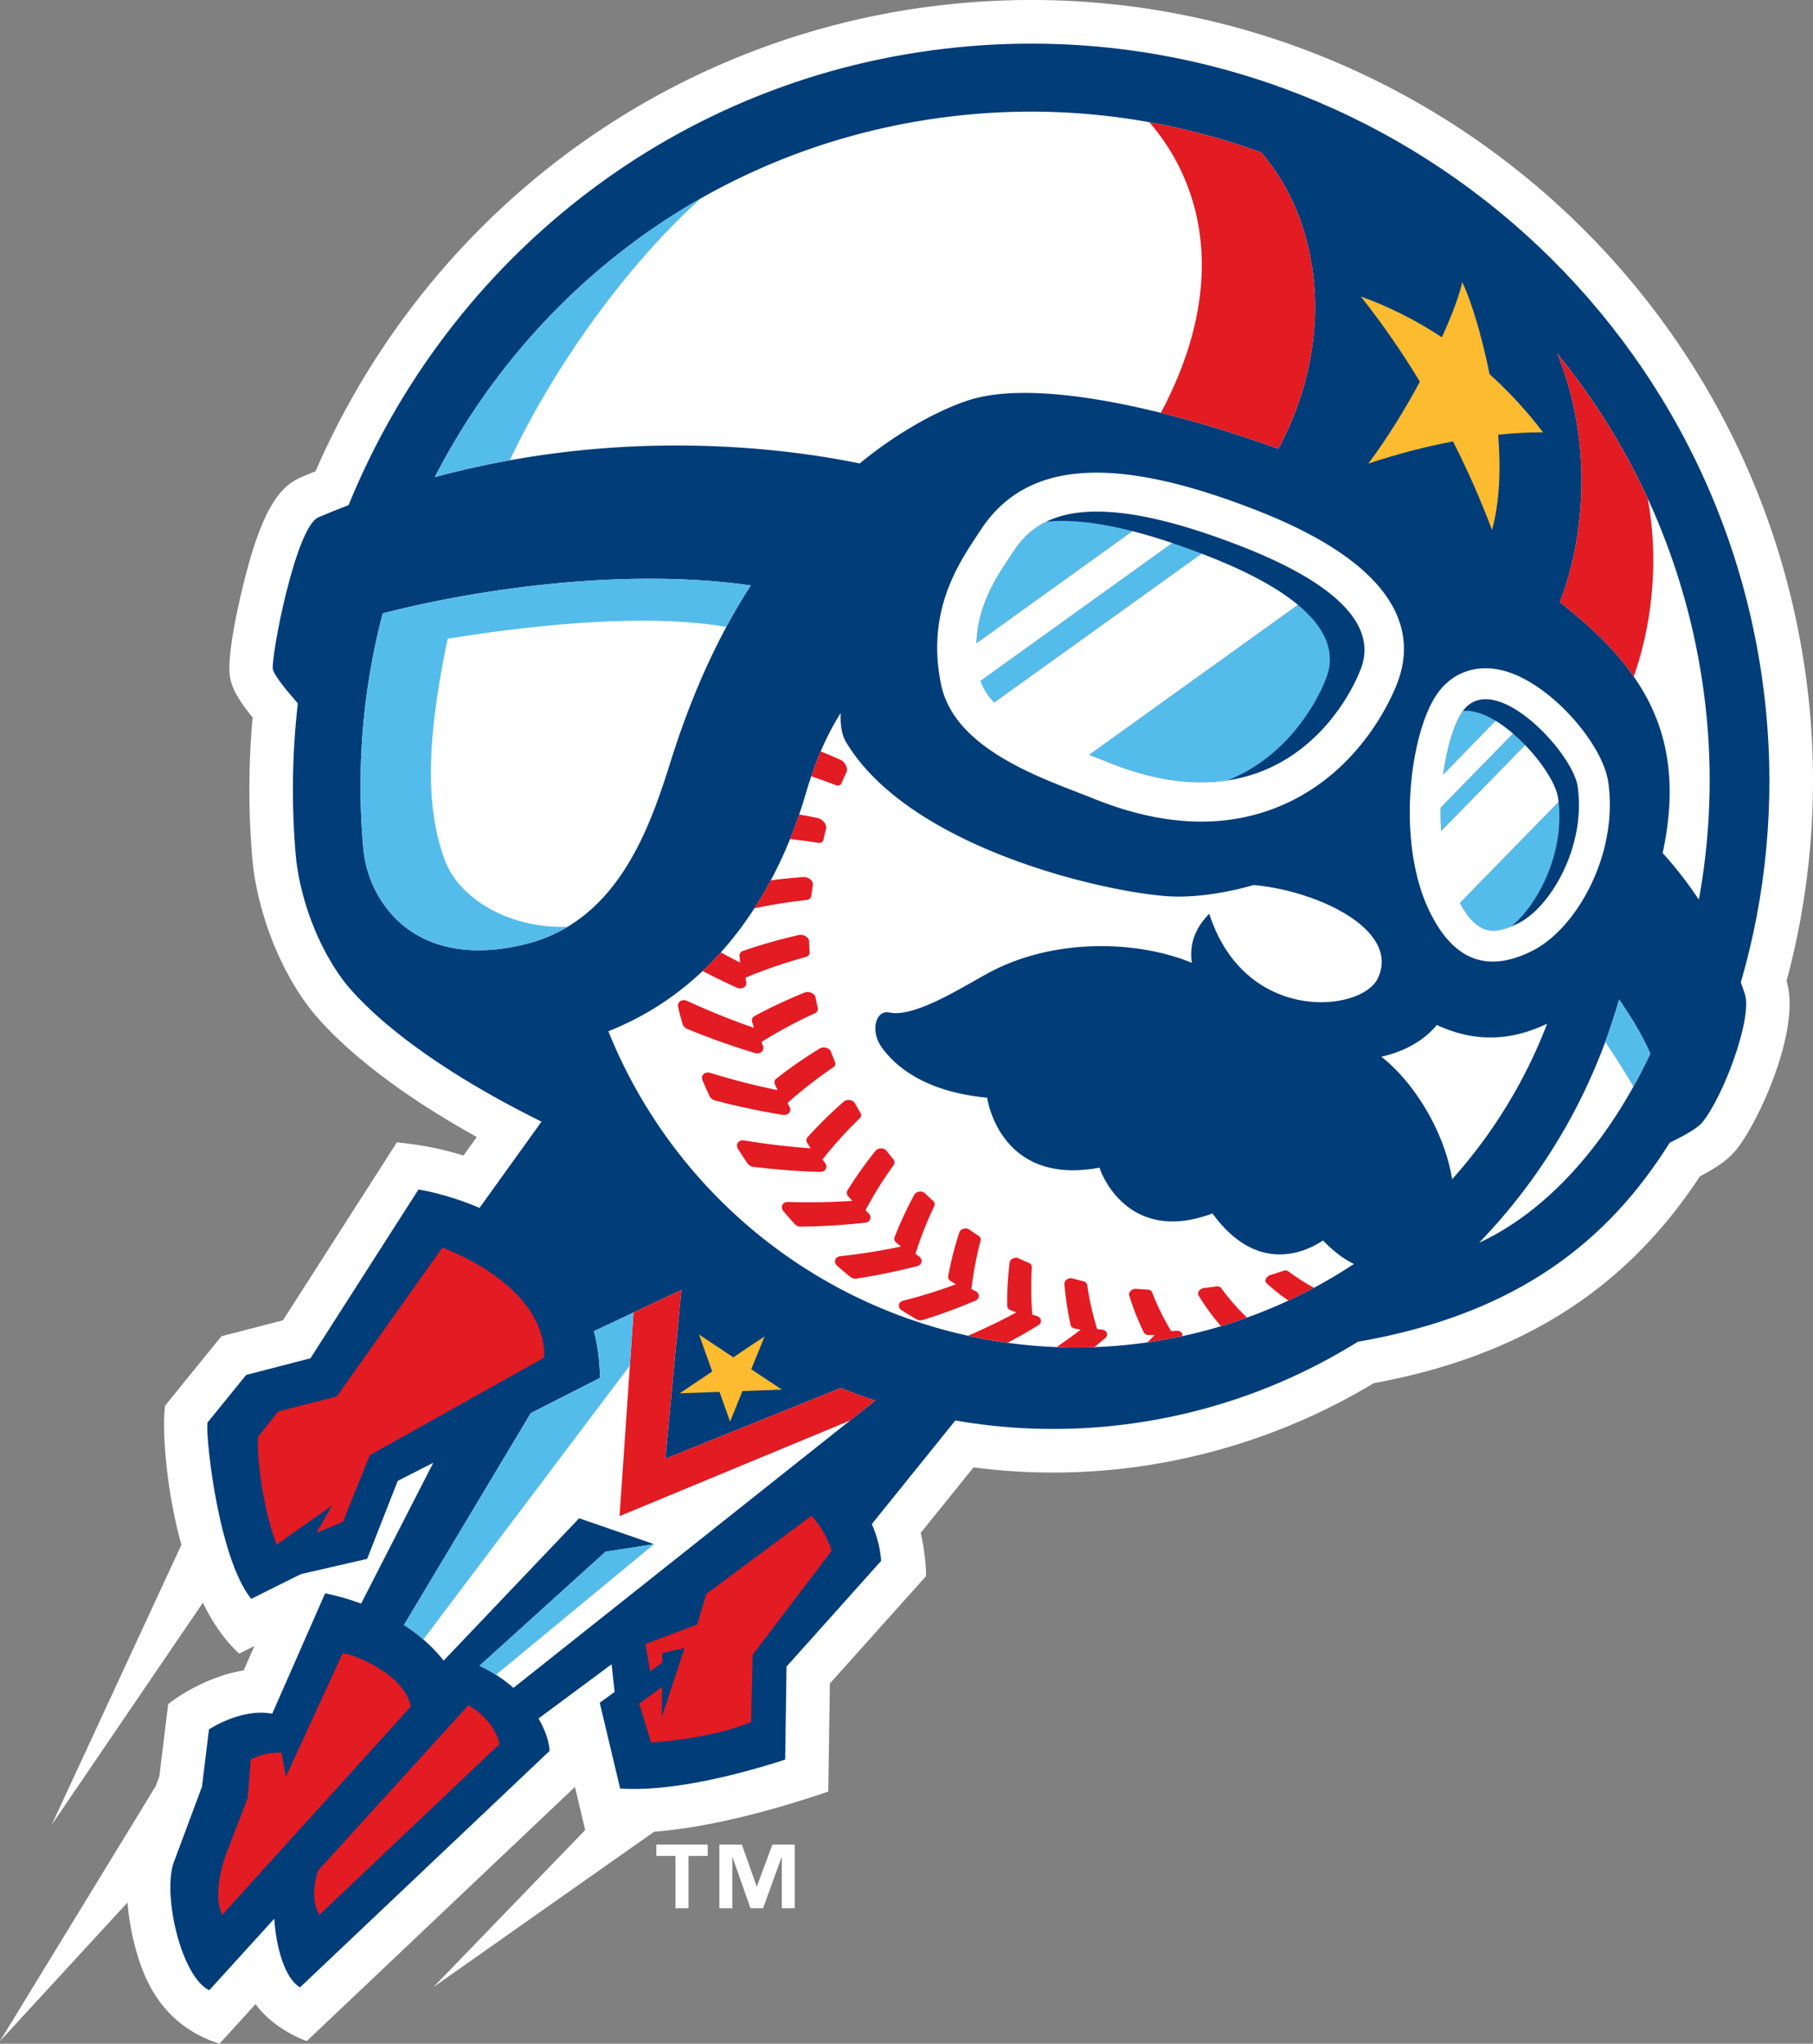
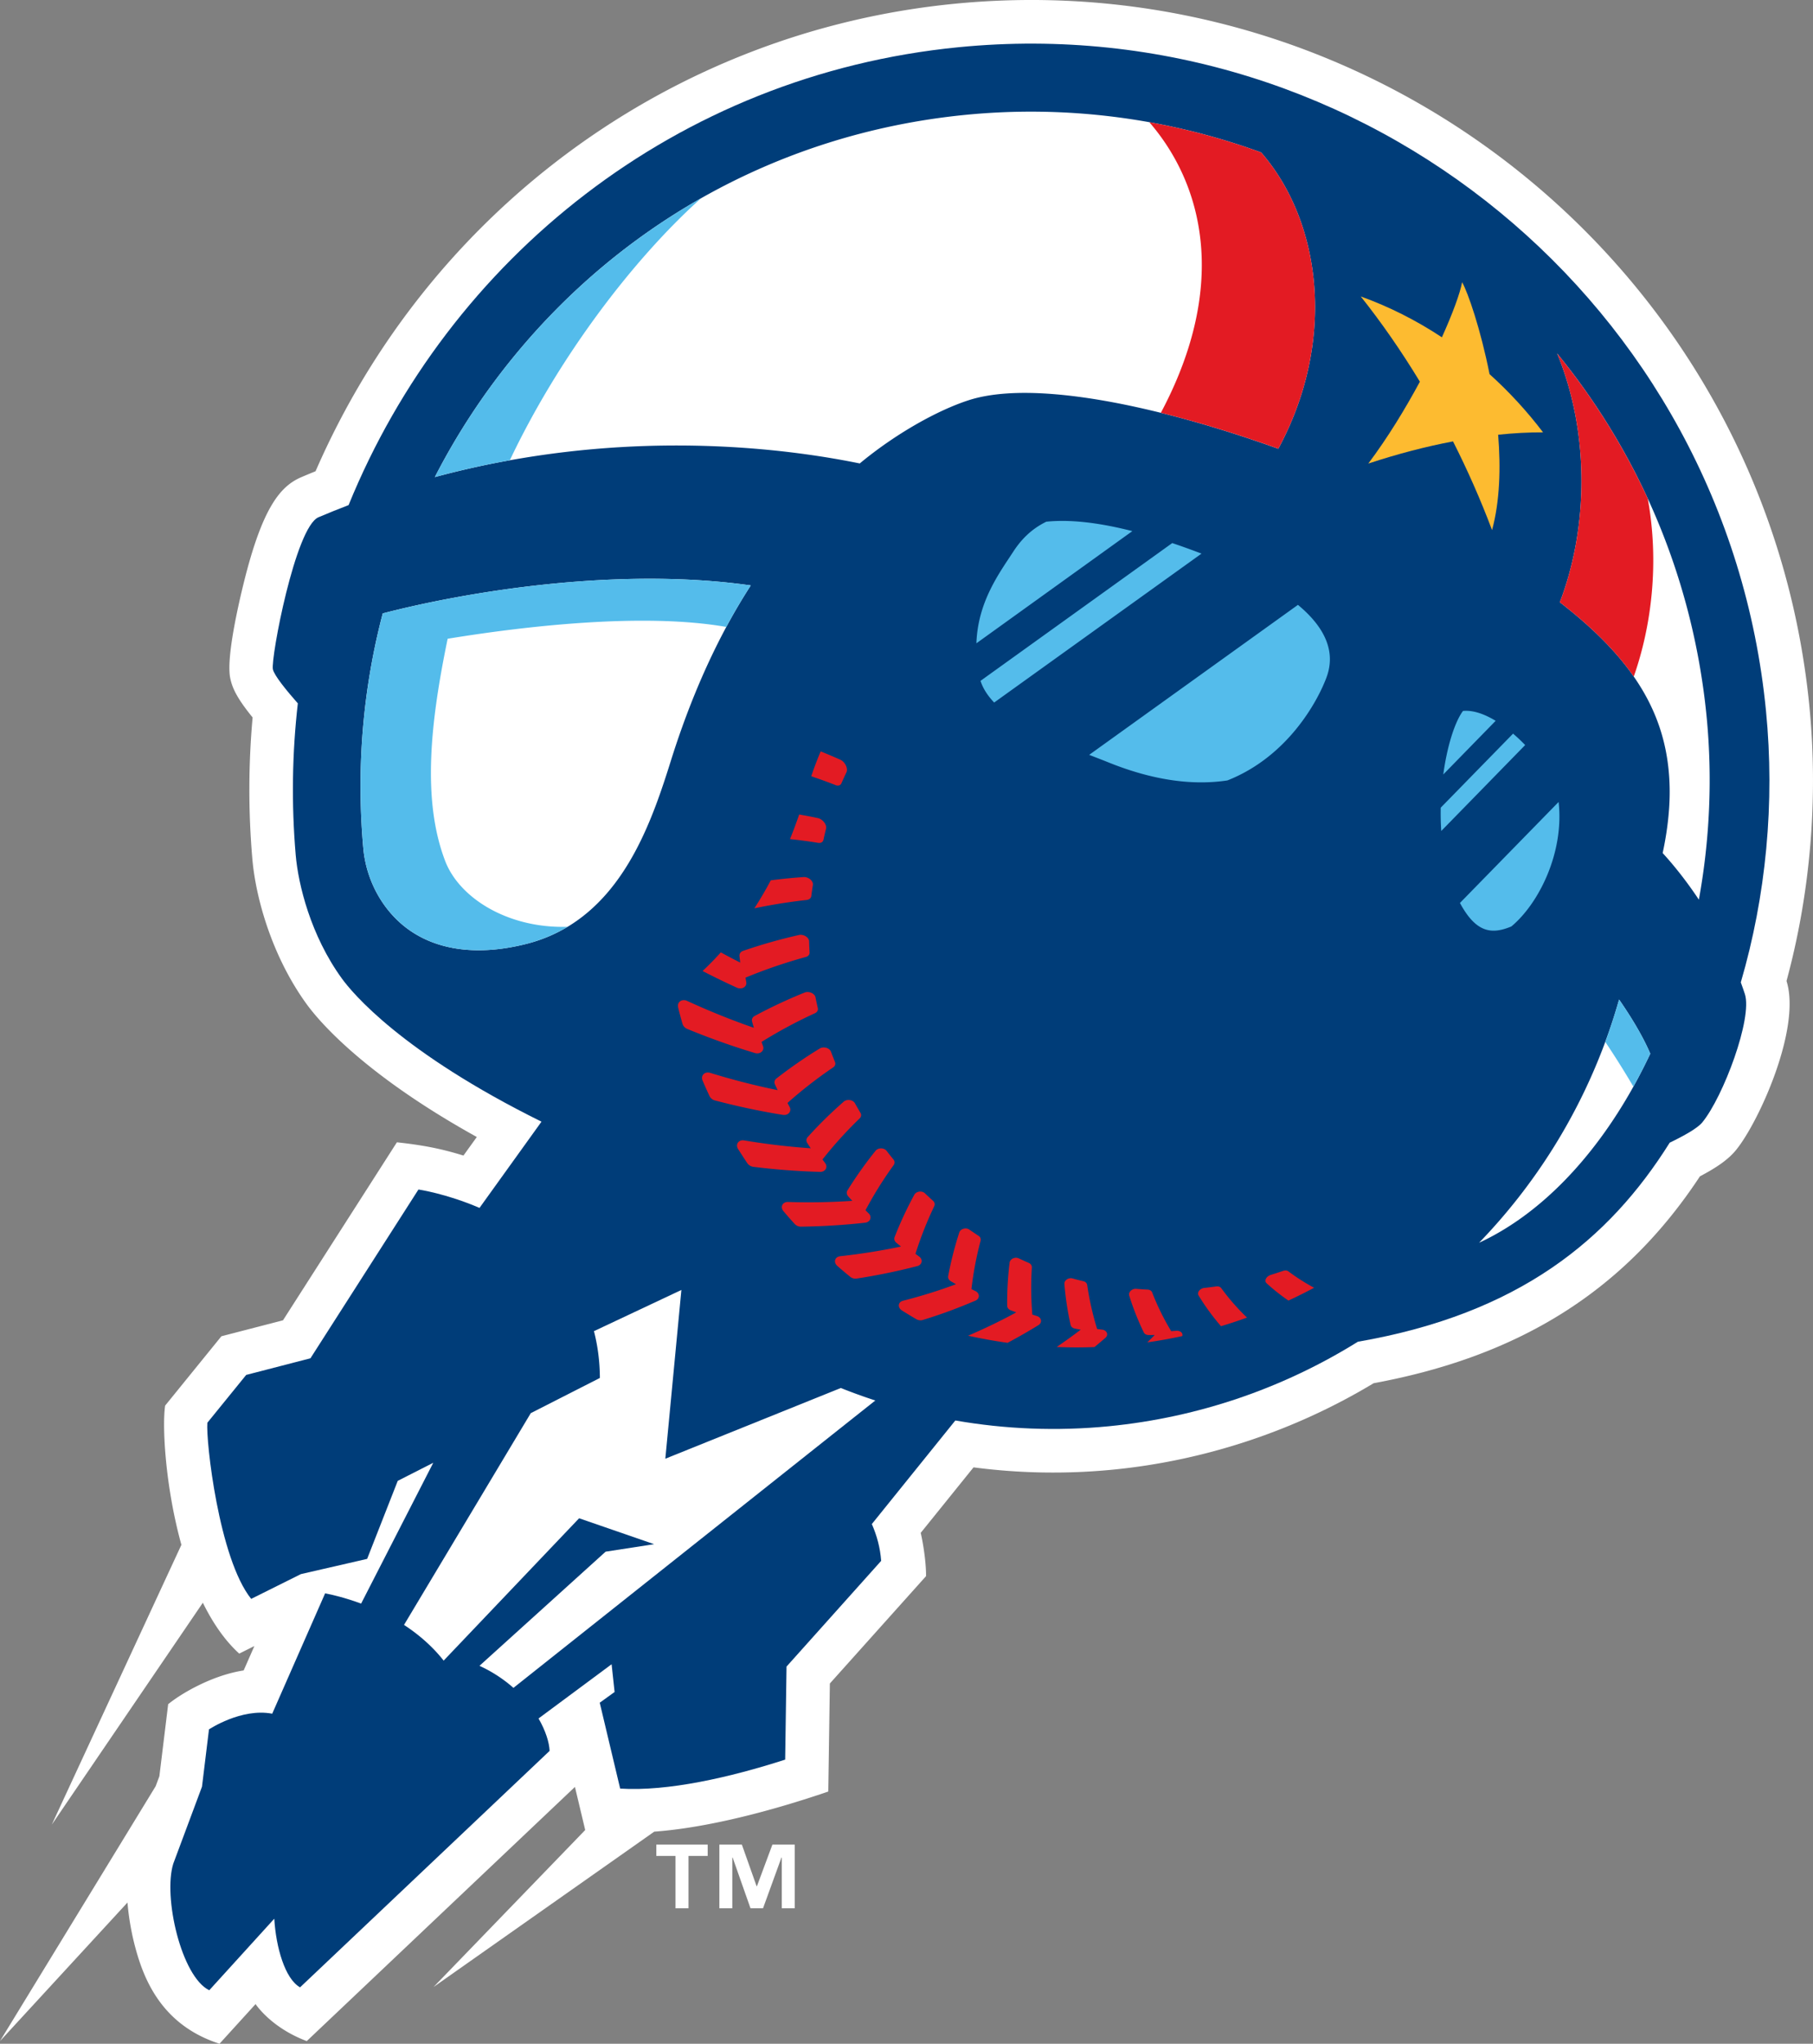
<svg xmlns="http://www.w3.org/2000/svg" viewBox="0 0 63.906 72">
  <rect x="0" y="0" width="63.906" height="72" fill="#808080" stroke="none" />
  <path d="m63.779 24.883c-1.485-15.132-15.005-26.235-30.135-24.75-9.941.975-18.512 7.263-22.521 16.469-.168.068-.335.137-.498.207-.743.316-1.373 1.067-2.028 3.705-.193.779-.628 2.666-.482 3.375.073.352.234.703.789 1.387a28.491 28.491 0 0 0 -.01 4.974c.116 1.364.682 3.428 1.915 5.126.417.574 1.992 2.46 5.998 4.68l-.471.654c-.752-.232-1.385-.363-2.346-.467l-4.015 6.271-2.171.562-1.983 2.443c-.108.728.003 2.845.573 4.905l-4.568 9.857 5.324-7.817c.346.702.769 1.326 1.283 1.792l.534-.267-.378.86c-1.097.168-2.187.801-2.661 1.189l-.31 2.538-.131.352-5.487 8.979 4.494-4.882c.054.677.191 1.26.256 1.511.277 1.051.864 2.783 2.988 3.464l1.27-1.396c.216.303.782.918 1.805 1.303l9.453-8.954.362 1.518-5.346 5.531 7.779-5.473c1.881-.138 4.134-.73 6.135-1.413l.056-3.807 3.39-3.782c.006-.508-.117-1.235-.188-1.524l1.862-2.308c1.633.214 3.285.24 4.922.08 3.234-.317 6.402-1.369 9.181-3.044 5.194-.96 8.866-3.286 11.502-7.289.631-.331 1.013-.61 1.271-.925.789-.959 2.308-4.278 1.781-5.957.844-3.109 1.123-6.444.806-9.677" fill="#fff" />
  <path d="m7.309 50.123c-.056.624.405 4.786 1.545 6.205l1.753-.873 2.334-.536 1.079-2.749 1.252-.637-2.543 4.961c-.56-.207-1.028-.316-1.269-.361l-1.865 4.24c-1.089-.209-2.229.553-2.229.553l-.246 2.018-1.012 2.712c-.365 1.168.283 3.98 1.268 4.46l2.292-2.521c.06 1.011.379 2.122.909 2.418l8.796-8.33c-.013-.302-.141-.71-.39-1.142l2.575-1.91.106.977-.524.378.72 3.025c1.672.108 3.879-.396 5.816-1.02l.048-3.278 3.336-3.725c-.034-.461-.152-.893-.329-1.296l2.943-3.649c1.757.306 3.575.383 5.414.203 3.196-.314 6.179-1.361 8.775-2.977 5.695-.986 8.861-3.612 10.992-7.013.511-.246.98-.509 1.148-.714.74-.9 1.779-3.676 1.501-4.523-.046-.141-.094-.275-.143-.41.891-3.047 1.206-6.33.887-9.576-1.4-14.287-14.165-24.772-28.454-23.37-9.951.976-17.969 7.457-21.507 16.132-.352.135-.706.277-1.061.428-.814.346-1.687 4.968-1.607 5.356.045.219.495.766.879 1.201-.199 1.741-.23 3.527-.075 5.339.089 1.038.526 2.837 1.628 4.355.363.499 2.09 2.597 7.036 5.042l-2.185 3.038c-1.183-.508-2.152-.648-2.152-.648l-3.807 5.946-2.265.586-1.369 1.685z" fill="#003d79" />
  <path d="m18.108 12.567c1.872-2.287 4.108-4.166 6.603-5.582 2.827-1.603 5.984-2.61 9.316-2.938a23.625 23.625 0 0 1 10.427 1.324c2.155 2.478 2.638 6.68.604 10.438-1.341-.482-2.759-.924-4.141-1.266-2.672-.662-5.208-.951-6.78-.441-1.101.358-2.569 1.178-3.832 2.225-2.363-.483-6.929-1.086-12.336-.111-.861.154-1.743.35-2.642.592a24.03 24.03 0 0 1 2.781-4.241m5.541 14.229c-.624 1.992-1.506 4.571-3.643 5.856-.446.268-.946.479-1.511.616-1.641.402-3.056.222-4.093-.52-.896-.641-1.492-1.711-1.596-2.861-.253-2.824-.014-5.617.685-8.277 2.907-.756 8.248-1.656 12.973-.986-.309.479-.597.967-.863 1.463-.843 1.568-1.478 3.197-1.952 4.709m28.487 16.986c1.933-2 3.46-4.4 4.448-7.076.181-.488.343-.986.487-1.492.561.811.898 1.435 1.099 1.907-.188.398-.386.786-.595 1.161-1.423 2.556-3.316 4.518-5.439 5.5m7.747-12.087c-.5-.753-.972-1.311-1.276-1.642.172-.796.252-1.557.247-2.206-.011-1.49-.412-2.784-1.265-4.011-.621-.893-1.482-1.749-2.606-2.618 1.018-2.663 1.045-6.003-.095-8.765a23.867 23.867 0 0 1 3.195 5.114c1.086 2.36 1.804 4.941 2.072 7.671.216 2.209.103 4.394-.272 6.457" fill="#fff" />
  <path d="m54.391 15.232c-.57-.751-1.204-1.437-1.886-2.051-.316-1.589-.762-2.876-.967-3.239-.073.387-.328 1.09-.713 1.941-.903-.597-1.863-1.081-2.86-1.439.721.906 1.423 1.913 2.084 3.003-.518.962-1.138 1.978-1.818 2.884 1.043-.344 2.039-.601 2.986-.781.502.992.966 2.035 1.376 3.125.275-1.014.309-2.196.215-3.36.549-.057 1.079-.086 1.583-.083" fill="#fdbb30" />
-   <path d="m48.692 37.228c.847-.192 1.519-.589 1.955-1.118 1.103.512 2.114.541 3.053.273.292-.083.568-.192.834-.317-.781 2.038-1.925 3.889-3.349 5.479-.269-1.693-1.351-3.423-2.493-4.317m-6.067-5.036c-.532.533-.706 1.132-.613 1.729-1.932-.799-4.858-.875-7.125.332-.922.49-2.622 1.604-3.53 1.418-.494-.108-.682.648-.291 1.207.683.965 1.944 1.629 3.732 1.793-.001.015.427 3.127 3.961 2.464-.011.029.912 2.762 3.979 1.614 1.875 2.582 3.92.901 3.9.956.392.404.755.665 1.086.824-.455.3-.923.579-1.405.838a17.742 17.742 0 0 1 -2.364 1.052c-.302.109-.608.209-.918.303-.448.135-.903.251-1.365.351-.405.087-.815.16-1.23.22-.255.036-.513.066-.772.092a17.793 17.793 0 0 1 -2.421.073 17.581 17.581 0 0 1 -1.734-.152c-.468-.063-.932-.146-1.392-.248a17.764 17.764 0 0 1 -6.48-2.87c-2.792-1.986-4.938-4.723-6.199-7.857 1.339-.531 2.431-1.278 3.321-2.119.226-.213.44-.434.642-.657.454-.505.846-1.03 1.182-1.552.215-.332.407-.663.58-.986.273-.511.495-1.003.678-1.453.126-.313.232-.603.322-.865.094-.276.169-.521.229-.726.064-.215.129-.423.197-.623.104-.308.214-.599.333-.876.206-.485.438-.931.707-1.357-.019.412.032.771.191 1.034 2.331 3.869 9.606 5.386 11.566 5.434.921.022 1.941-.16 2.801-.406 2.313.213 5.193 1.612 4.365 3.302-.58 1.178-4.672 1.611-5.933-2.289" fill="#fff" />
  <path d="m51.461 31.811c.566 1.049 1.113 1.119 1.812.828.968-.805 1.867-2.601 1.666-4.386zm1.259-6.417c-.399-.242-.801-.383-1.153-.347-.012.017-.024.034-.037.053-.275.414-.526 1.225-.656 2.184zm1.04.854a5.977 5.977 0 0 0 -.426-.402l-2.55 2.608c-.005.272 0 .547.019.821zm-19.343-3.585c.051-1.467.809-2.474 1.3-3.229.26-.399.614-.787 1.165-1.055.762-.078 1.745.004 3.032.332zm.626 2.087c-.224-.236-.393-.49-.481-.764l6.758-4.854c.327.11.671.233 1.031.372zm10.708-3.441c.94.78 1.351 1.64 1.003 2.565-.318.849-1.372 2.785-3.489 3.62-1.161.176-2.564.03-4.241-.654-.179-.072-.394-.154-.632-.247z" fill="#54bceb" />
-   <path d="m56.687 27.545c-.2-1.366-2.105-3.563-3.779-3.939-.938-.209-1.769.115-2.285.891-.932 1.401-1.426 5.242-.2 7.678.572 1.137 1.297 1.701 2.196 1.701.422 0 .884-.125 1.385-.375 1.567-.778 3.055-3.415 2.683-5.956m-3.167 4.981c-.085.041-.167.08-.247.113-.699.291-1.246.222-1.812-.828l3.477-3.558c-.005-.048-.012-.096-.018-.143-.07-.476-.544-1.224-1.161-1.862l-2.957 3.027c-.019-.274-.024-.55-.019-.822l2.55-2.608c-.199-.172-.407-.326-.615-.452l-1.845 1.892c.129-.961.38-1.771.656-2.185a.709.709 0 0 1 .037-.053c1.101-1.495 3.867 1.452 4.043 2.655.308 2.104-.951 4.259-2.089 4.824m-9.17-14.526c-5.075-1.997-8.186-1.781-9.789.682l-.131.199c-.67 1.011-1.79 2.702-1.255 5.245.441 2.101 3.091 3.124 4.845 3.802.18.069.344.133.483.189 1.352.551 2.635.828 3.84.828 1.017 0 1.979-.197 2.88-.591 2.755-1.204 3.851-3.811 4.042-4.322.612-1.628.256-3.996-4.915-6.032m3.624 5.547c-.375.998-1.765 3.502-4.708 3.947-1.161.176-2.564.031-4.241-.654-.179-.072-.394-.154-.632-.247l7.359-5.284c-.746-.618-1.826-1.188-3.125-1.698-.092-.036-.184-.072-.274-.107l-7.308 5.245c-.224-.235-.393-.489-.481-.763l6.758-4.854c-.506-.171-.973-.31-1.407-.42l-5.497 3.95c.051-1.467.809-2.474 1.301-3.229.26-.399.614-.787 1.164-1.055 1.151-.559 3.161-.592 6.963.904 2.937 1.158 4.751 2.605 4.128 4.265" fill="#fff" />
  <path d="m29.438 44.39c-.019.07.01.149.075.206.147.13.3.258.454.383.053.044.122.068.188.068a.181.181 0 0 0 .04-.004c.73-.111 1.451-.261 2.142-.44.077-.02.133-.075.147-.145.014-.069-.018-.141-.081-.187-.045-.033-.09-.065-.134-.1.18-.57.402-1.134.661-1.675a.158.158 0 0 0 -.04-.19c-.098-.088-.194-.177-.289-.268-.049-.046-.122-.067-.199-.057-.077.011-.143.052-.174.11-.261.48-.495.981-.694 1.491-.027.068-.004.146.059.197.055.046.11.091.166.136-.696.147-1.419.262-2.15.342-.085.011-.151.061-.171.133m5.053-.854c-.11-.072-.219-.145-.327-.22-.055-.038-.13-.048-.201-.028-.074.021-.13.07-.15.133a12.492 12.492 0 0 0 -.391 1.534c-.014.07.022.14.093.182.061.036.122.071.183.106-.64.236-1.19.407-1.872.583-.082.021-.137.079-.143.153-.005.07.036.143.109.188.171.108.341.21.505.306.046.027.1.041.153.041a.248.248 0 0 0 .077-.012c.681-.209 1.227-.414 1.858-.682.072-.031.117-.094.118-.164 0-.067-.043-.132-.112-.167-.05-.024-.1-.051-.149-.075.066-.573.174-1.145.322-1.701.018-.069-.01-.137-.073-.177m-5.896-16.188c.288.097.576.199.861.312.025.011.051.016.074.016.059 0 .107-.029.131-.085.056-.129.114-.256.175-.383.03-.063.022-.156-.023-.247-.043-.088-.113-.161-.186-.193-.231-.104-.465-.202-.699-.297-.118.277-.229.569-.333.877m-2.254 13.63c.046.068.126.117.209.128.792.099 1.585.158 2.357.179h.006c.08 0 .152-.036.189-.095.04-.064.036-.144-.013-.209-.033-.045-.065-.089-.098-.133.401-.508.842-.995 1.31-1.447.057-.054.069-.132.029-.196-.067-.112-.132-.226-.196-.339-.033-.059-.101-.101-.182-.111-.081-.012-.159.01-.211.055-.448.391-.876.811-1.272 1.25-.053.059-.057.141-.012.211.04.062.08.122.121.183a24.651 24.651 0 0 1 -2.349-.278c-.088-.016-.17.014-.215.075-.046.063-.046.149.001.226.107.166.216.336.326.501m1.885 2.237h.003c.768-.01 1.532-.057 2.27-.14.081-.009.147-.056.173-.122.027-.066.009-.144-.047-.2a6.453 6.453 0 0 1 -.117-.117c.292-.551.626-1.085.992-1.59.044-.062.042-.139-.006-.197a12.198 12.198 0 0 1 -.245-.307c-.041-.053-.113-.084-.192-.085-.08 0-.152.031-.194.084-.357.443-.69.912-.991 1.396-.04.065-.029.146.025.208.048.054.097.107.146.16-.742.051-1.506.065-2.271.04h-.008c-.084 0-.155.04-.188.105-.032.067-.018.151.04.219.128.151.26.302.393.448.054.061.137.098.217.098m-4.17-7.149c.024.081.089.151.171.184.785.323 1.586.608 2.38.847.028.009.056.013.084.013.054 0 .105-.016.144-.046.064-.05.088-.128.062-.205-.019-.052-.036-.103-.053-.153.603-.375 1.237-.716 1.885-1.012.076-.035.115-.105.098-.18-.029-.126-.057-.252-.082-.379-.013-.066-.069-.126-.149-.16-.077-.032-.163-.035-.231-.009-.605.244-1.2.522-1.769.829-.074.041-.108.119-.085.199.02.072.04.143.062.215-.788-.272-1.578-.592-2.352-.947-.083-.039-.175-.035-.24.008-.069.047-.1.131-.078.218.045.191.098.385.153.578m3.586 3.214c.067 0 .128-.024.169-.069.053-.058.062-.139.024-.21a5.043 5.043 0 0 1 -.076-.145c.505-.45 1.047-.871 1.61-1.253.068-.046.093-.121.063-.19-.049-.121-.096-.242-.142-.363-.023-.063-.086-.114-.168-.137-.08-.021-.163-.013-.224.024-.531.323-1.047.681-1.533 1.06-.064.051-.083.132-.048.208.03.067.062.134.093.2-.788-.161-1.587-.365-2.378-.609-.086-.026-.175-.01-.23.044-.058.056-.073.142-.038.224.078.184.16.367.244.547.035.075.109.136.192.157.797.21 1.602.381 2.396.509.016.001.031.003.046.003m-2.234-5.728c.228.124.455.244.684.36-.009-.075-.018-.15-.026-.227-.009-.083.039-.155.121-.184.642-.222 1.306-.41 1.974-.561.073-.017.16-.001.234.042.077.047.125.114.125.182.003.13.009.258.017.387.005.076-.047.14-.131.162-.723.199-1.438.443-2.127.728.008.053.017.107.026.159.015.081-.023.155-.098.194a.246.246 0 0 1 -.114.027.292.292 0 0 1 -.122-.027c-.403-.183-.806-.379-1.206-.586.228-.212.441-.432.643-.656m1.182-1.552c.61-.128 1.227-.226 1.846-.295.09-.011.152-.064.162-.14.016-.129.034-.258.055-.386.011-.07-.026-.146-.097-.203-.067-.053-.155-.083-.231-.077-.386.026-.771.065-1.155.114-.173.324-.365.655-.58.987m1.257-2.439c.332.035.664.078.996.133.012.001.023.002.035.002.075 0 .132-.041.148-.11.028-.131.058-.262.092-.392.016-.066-.01-.152-.071-.229-.059-.074-.14-.127-.216-.144-.22-.047-.44-.088-.661-.126-.091.263-.197.554-.323.866m10.73 17.896c.131-.105.259-.216.385-.323.059-.05.079-.122.05-.185-.027-.059-.089-.098-.167-.107-.058-.006-.115-.014-.172-.021-.156-.503-.274-1.023-.35-1.548-.01-.066-.06-.117-.132-.135-.129-.03-.257-.063-.385-.099-.063-.019-.136-.006-.195.031-.062.04-.097.104-.092.166v.001c.04.482.112.967.219 1.44.014.064.072.114.151.129.068.014.137.026.205.038-.273.209-.557.412-.846.61.443.019.886.02 1.329.003m1.866-.166c.086-.087.175-.172.259-.26-.07.002-.139.002-.209.002h-.001c-.08 0-.147-.035-.175-.092a9.328 9.328 0 0 1 -.513-1.297c-.019-.061.004-.128.06-.177.05-.044.117-.068.186-.062.135.012.27.021.406.027.074.004.134.043.157.102.183.473.409.931.67 1.362.06-.004.121-.008.181-.013.079-.004.148.019.187.066.028.034.034.078.023.12-.406.09-.817.163-1.231.222m-6.319-.234c.582-.252 1.157-.525 1.698-.823-.065-.024-.131-.049-.196-.074-.075-.028-.123-.089-.124-.159-.005-.504.024-1.016.085-1.517.007-.063.055-.121.123-.152.065-.029.14-.029.199-.001.119.057.238.11.359.163.067.03.107.091.103.16-.035.552-.03 1.109.018 1.659.054.017.107.034.161.05.073.023.128.077.141.141.014.068-.018.136-.084.178-.351.217-.717.426-1.091.625-.468-.066-.932-.15-1.392-.25m9.832-.639a7.702 7.702 0 0 1 -.907-1.035c-.035-.05-.102-.072-.178-.063-.141.021-.281.038-.421.053a.269.269 0 0 0 -.175.09c-.048.057-.057.127-.024.181.232.38.498.743.787 1.077.31-.093.616-.193.918-.303m2.364-1.051a7.012 7.012 0 0 1 -.905-.577c-.046-.035-.117-.041-.19-.016-.145.049-.288.096-.432.14-.066.021-.126.063-.16.116-.04.065-.035.136.014.18.241.22.499.424.769.609.306-.143.607-.293.904-.452m-5.401-30.824c1.381.342 2.8.783 4.14 1.266 2.034-3.758 1.551-7.96-.604-10.438a23.703 23.703 0 0 0 -3.943-1.066c1.85 2.135 2.837 5.668.407 10.238m16.669 9.293c.62-1.764.907-3.993.494-6.269a23.897 23.897 0 0 0 -3.195-5.114c1.14 2.762 1.113 6.102.095 8.765 1.124.869 1.985 1.726 2.606 2.618" fill="#e31b23" />
  <path d="m17.971 16.215c-.861.154-1.743.35-2.642.592a23.937 23.937 0 0 1 2.779-4.24c1.872-2.287 4.109-4.166 6.603-5.582-2.432 2.181-5.044 5.65-6.74 9.23m2.036 16.436c-2.091.063-3.816-1.005-4.318-2.326-.817-2.149-.519-4.873.09-7.822 2.809-.459 6.943-.921 9.822-.416.267-.496.554-.984.864-1.462-4.725-.671-10.066.23-12.973.985-.698 2.66-.938 5.453-.685 8.277.104 1.15.7 2.22 1.596 2.861 1.036.741 2.452.922 4.093.52.564-.138 1.064-.349 1.511-.617m37.568 5.631c.209-.375.407-.763.595-1.161-.2-.473-.537-1.097-1.1-1.908a20.493 20.493 0 0 1 -.486 1.493c.29.429.641.982.991 1.576" fill="#54bceb" />
  <path d="m29.968 50.041-11.87 9.422a4.774 4.774 0 0 0 -.614-.461 4.818 4.818 0 0 0 -.583-.316l4.446-4.021 1.71-.264-2.644-.913-4.775 5.015c-.213-.273-.458-.523-.714-.745a6.308 6.308 0 0 0 -.683-.513l4.468-7.46 2.436-1.24c-.003-.603-.08-1.148-.209-1.649l1.394-.656 1.688-.795-.566 5.945 6.186-2.491c.4.159.805.307 1.216.44z" fill="#fff" />
-   <path d="m26.171 49.006 1.389-.051-1.079-.716.471-1.161-1.103.74-1.208-.803.464 1.302-1.147.769 1.403-.05.374 1.045z" fill="#fdbb30" />
-   <path d="m16.511 60.073-5.304 5.831c-.118.382-.254 1.056.052 1.554l6.355-6.021c-.181-.669-.654-1.101-1.103-1.364m-2.032.051-6.646 7.336c-.385-.793.134-2.13.134-2.13l.768-1.999.1-1.339s.428-.273 1.088-.248l.152.85 2.006-4.353c.449.045 2.196.768 2.398 1.883m10.419-3.972-.324 1.077-1.821.69.163.962.43-.309.003-.337.783-.179-.805 2.439.01-1.064-.806.588.419 1.369s2.063-.105 3.525-.724l.053-2.36 2.79-3.678c-.172-.497-.422-.901-.709-1.23zm-9.308-12.198-3.719 5.242-2.075.532-.704.898c-.041.966.257 2.788.661 3.789l1.96-1.386-.564.976.94-.39.946-2.349 6.147-3.438c.073-2.594-3.592-3.874-3.592-3.874m14.048 4.944-6.186 2.491.567-5.945-1.688.795-.493 7.174 8.13-3.371.885-.703c-.411-.135-.816-.282-1.215-.441" fill="#e31b23" />
-   <path d="m20.937 46.895c.129.501.206 1.047.209 1.65l-2.436 1.239-4.469 7.46c.227.146.459.319.683.513l7.278-9.65.128-1.868zm.41 7.769-4.446 4.021c.208.096.402.201.583.316l5.573-4.602z" fill="#54bceb" />
  <path d="m26.681 66.45h-.012l-.519-1.465h-.793v2.243h.456v-1.786h.012l.629 1.786h.442l.649-1.786h.012v1.786h.456v-2.243h-.787zm-3.547-1.067h.676v1.845h.459v-1.845h.676v-.398h-1.811z" fill="#fff" />
</svg>